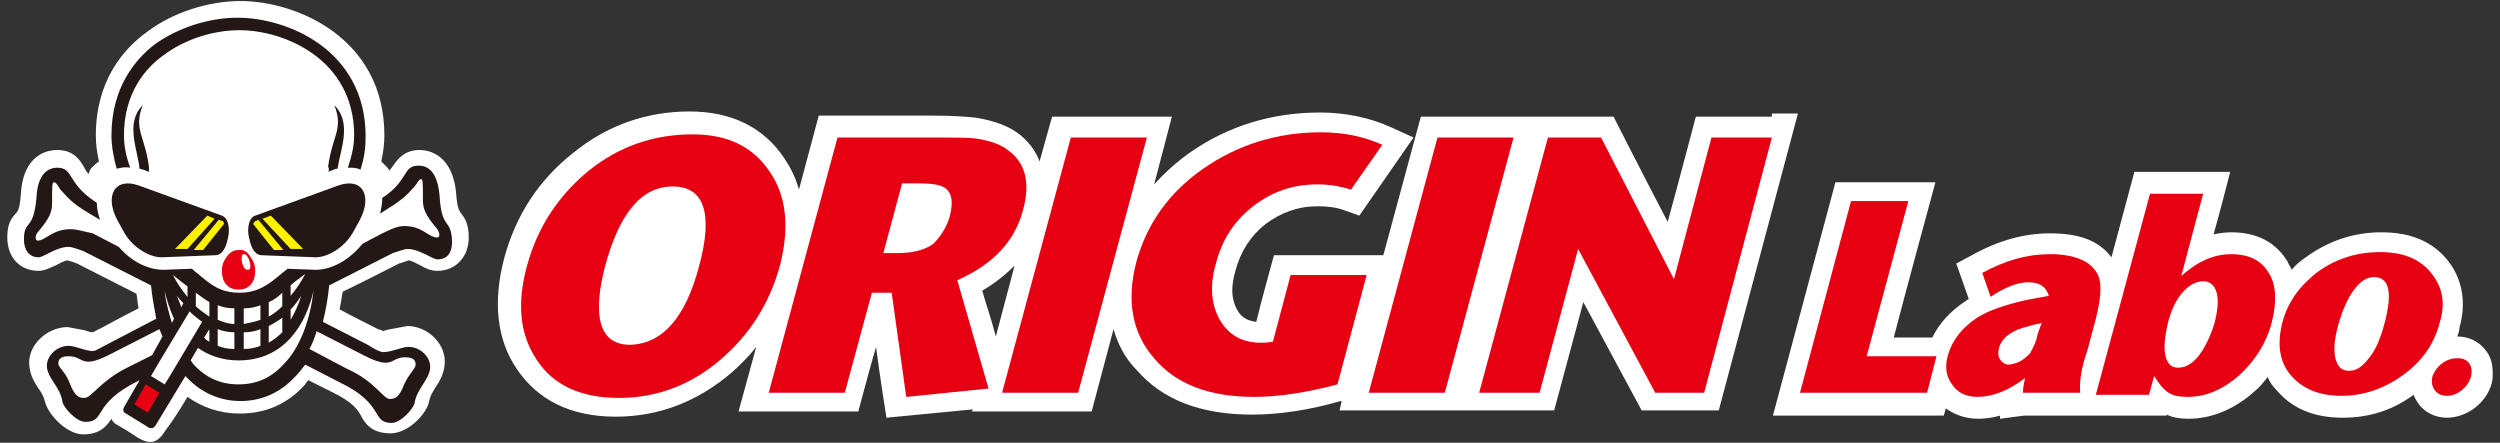
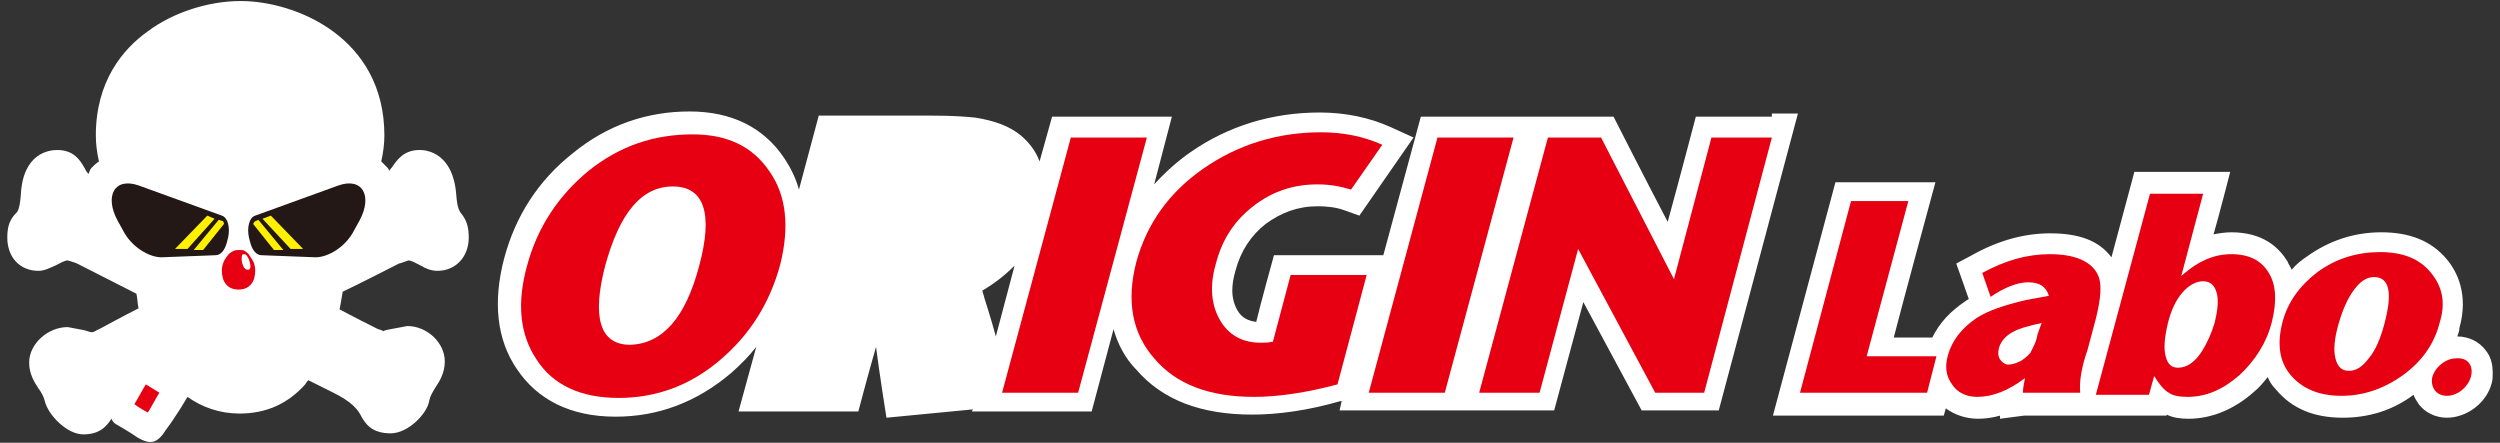
<svg xmlns="http://www.w3.org/2000/svg" version="1.1" id="レイヤー_1" x="0px" y="0px" viewBox="0 0 240 42.5" style="enable-background:new 0 0 240 42.5;" xml:space="preserve">
  <rect x="0" y="0" width="240" height="42.5" fill="#333333" stroke="none" />
  <style type="text/css">
	.st0{fill:#FFFFFF;}
	.st1{fill:#E60012;}
	.st2{fill-rule:evenodd;clip-rule:evenodd;fill:#231815;}
	.st3{fill-rule:evenodd;clip-rule:evenodd;fill:#E60012;}
	.st4{fill-rule:evenodd;clip-rule:evenodd;fill:#FFFFFF;}
	.st5{fill:#231815;}
	.st6{fill:#FFF100;}
</style>
  <g>
    <g>
      <path class="st0" d="M170.1,11.2h-7.3c0,0-1.6,6.1-2.7,10.1c-2.1-4-5.2-10.1-5.2-10.1h-7h-0.8h-1.8h-8.9l-3.6,13.3h-10.5    c0,0-1.3,4.7-1.7,6.4c-0.8-0.1-1.4-0.4-1.8-1.1c-0.3-0.5-0.5-1.2-0.5-1.9c0-0.6,0.1-1.2,0.3-1.9c0.5-1.9,1.5-3.4,2.9-4.5    c1.5-1.1,3.1-1.7,5-1.7c0.9,0,1.8,0.1,2.6,0.4l1.4,0.5l5.2-7.5l-2.2-1c-2-0.9-4.3-1.4-6.8-1.4c-4.6,0-8.8,1.3-12.4,3.8    c-1.3,0.9-2.5,2-3.5,3.1l1.7-6.5h-2.6h-8.9l-1.2,4.3c-0.4-1.1-1.1-1.9-1.8-2.5c-1.1-0.9-2.5-1.4-4.3-1.7c-0.9-0.1-2.2-0.2-4.1-0.2    h-9.5h-1.5l-1.9,7.1c-0.3-1.1-0.8-2.1-1.4-3c-2-3-5.1-4.5-9.1-4.5c-4.1,0-7.9,1.3-11.2,4c-3.3,2.6-5.5,6-6.6,10.1    c-1.1,4.2-0.7,7.8,1.2,10.6c2,3,5.2,4.6,9.5,4.6c4.1,0,7.8-1.4,11.1-4.2c0.9-0.8,1.7-1.6,2.4-2.5l-1.7,6.2h11.5c0,0,1-3.8,1.7-6.2    c0.3,2.4,1,6.8,1,6.8l8.3-0.8l-0.1,0.2h11.5l2.1-7.9c0.4,1.4,1.1,2.8,2.2,3.9c2.5,2.9,6.2,4.3,11.1,4.3c2.5,0,5.4-0.4,8.5-1.3    l0.1,0l-0.2,0.9h10.7h0.8h9.1c0,0,1.7-6.3,2.8-10.4c2.2,4.1,5.6,10.4,5.6,10.4h7.4l7.6-28.5H170.1z M95.6,32.3    c-0.5-1.9-1.1-3.6-1.3-4.4c1.2-0.7,2.2-1.5,3.1-2.4L95.6,32.3z M238.6,33.6c-0.6-0.8-1.6-1.3-2.7-1.3c0.1-0.3,0.2-0.5,0.2-0.8v0    c0.9-3.2-0.2-5.4-1.2-6.6c-1.5-1.8-3.6-2.6-6.3-2.6c-2.6,0-5,0.8-7.1,2.3c-0.6,0.4-1.1,0.8-1.5,1.3c-0.1-0.3-0.3-0.5-0.4-0.8    c-0.8-1.3-2.3-2.8-5.4-2.8c-0.6,0-1.2,0.1-1.7,0.2c0.5-1.7,1.6-6,1.6-6h-2.6h-6.6l-2.2,8.2c-1.2-1.6-3.1-2.3-5.9-2.3    c-2.5,0-5,0.7-7.5,2.1l-1.5,0.8c0,0,1,2.8,1.2,3.4c-0.1,0.1-0.2,0.1-0.3,0.2c-1.5,1-2.5,2.1-3.2,3.5c-1.3,0-2.8,0-3.7,0    c0.9-3.5,4-14.9,4-14.9h-2.6h-7l-6,22.4h16.4l0.2-0.7c0.8,0.6,1.9,1,3.1,1c0.7,0,1.4-0.1,2.1-0.3c0,0.1,0,0.3,0,0.3l2.3-0.3h4.4    h3.2h6.1c0,0,0-0.1,0-0.1c0.6,0.3,1.3,0.4,2.1,0.4c2.2,0,4.4-0.9,6.3-2.6c0.5-0.4,0.9-0.9,1.3-1.4c0.2,0.5,0.5,0.9,0.8,1.2    c1.5,1.8,3.6,2.7,6.4,2.7c2.5,0,4.8-0.7,6.8-2.2c0.1,0.3,0.3,0.6,0.5,0.9c0.6,0.8,1.6,1.3,2.7,1.3c1.9,0,3.8-1.4,4.3-3.3    c0.1-0.3,0.1-0.7,0.1-1C239.3,34.9,239.1,34.2,238.6,33.6z" />
      <path class="st0" d="M18,38.1c1.4,1,3.1,1.6,5,1.6c2.5,0,4.6-0.9,6.3-2.8c0,0,0.1-0.2,0.3-0.4c1,0.5,2.2,1.1,2.2,1.1    c2.1,1,2.6,1.8,2.9,2.4c0.4,0.7,1,1.6,2.8,1.6c1.7,0,3.5-1.9,3.7-3.1c0.1-0.5,0.3-0.8,0.6-1.3c0.4-0.6,0.9-1.4,0.9-2.5    c0-1.8-1.7-3.4-3.6-3.4l-1.6,0.3c0,0-0.6,0.1-0.7,0.2c-0.1-0.1-0.5-0.2-0.5-0.2l-0.4-0.2c0,0-2.2-1.1-3.3-1.7    c0.1-0.5,0.2-1.1,0.3-1.7c1.1-0.5,5.2-2.6,5.4-2.7c0.1,0,0.9-0.3,0.9-0.3c0.3,0,0.8,0.3,1.2,0.5c0.5,0.3,1,0.5,1.6,0.5    c1.7,0,3-1.3,3-3.2c0-1.2-0.3-1.8-0.8-2.4c-0.1-0.2-0.3-0.4-0.4-1.7l0,0c-0.3-4-2.8-4.3-3.5-4.3c-1.6,0-2.2,1-2.7,1.7    c-0.1,0.1-0.2,0.2-0.2,0.3c-0.1-0.1-0.1-0.2-0.2-0.3c-0.2-0.2-0.4-0.4-0.6-0.6c0.2-0.9,0.3-1.7,0.3-2.5l0,0    c0-9.4-8.5-12.9-13.8-12.9c-3.1,0-6.5,1.1-8.9,2.9C11.8,4.7,9.2,7.8,9.2,13c0,0.8,0.1,1.6,0.3,2.5c-0.3,0.2-0.5,0.4-0.7,0.6    c-0.2,0.2-0.2,0.4-0.3,0.6c-0.2-0.2-0.3-0.4-0.4-0.6c-0.4-0.7-1-1.7-2.6-1.7c-0.8,0-3.3,0.3-3.5,4.3c-0.1,1.3-0.3,1.6-0.4,1.7    C1,21,0.7,21.6,0.7,22.8c0,1.9,1.2,3.2,3,3.2c0.6,0,1.1-0.3,1.6-0.5C5.7,25.3,6.2,25,6.5,25c0,0,0.7,0.2,0.9,0.3    c0.2,0.1,4.7,2.4,5.7,2.9c0.1,0.5,0.1,0.9,0.2,1.4c-1.2,0.6-3.6,1.9-3.6,1.9c0,0-0.4,0.2-0.4,0.2s-0.3,0.2-0.5,0.2    c-0.1,0-0.7-0.2-0.7-0.2l-1.6-0.3c-1.9,0-3.7,1.6-3.7,3.4c0,1.1,0.5,1.9,0.9,2.5c0.3,0.4,0.5,0.8,0.6,1.2c0.3,1.3,2.1,3.2,3.7,3.2    c1.7,0,2.3-0.9,2.7-1.5c0,0,0.1,0.3,0.4,0.5c0,0,1.4,0.8,2.1,1.3c1.2,0.7,1.9,0.6,2.7-0.7C16.9,40,18,38.1,18,38.1z" />
      <g>
        <g>
          <g>
            <path class="st1" d="M74.9,25.4c-1,3.7-2.9,6.7-5.7,9.1c-2.9,2.5-6.2,3.7-9.8,3.7c-3.6,0-6.3-1.2-7.9-3.7       c-1.6-2.4-1.9-5.4-0.9-9c1-3.7,3-6.7,5.9-9.1c3-2.4,6.3-3.5,10-3.5c3.4,0,5.8,1.2,7.4,3.6C75.5,18.8,75.8,21.8,74.9,25.4z        M67.1,25.6c1.4-5.1,0.5-7.7-2.5-7.7c-3,0-5.1,2.5-6.5,7.6c-1.3,5-0.5,7.6,2.4,7.6C63.6,33,65.8,30.5,67.1,25.6z" />
-             <path class="st1" d="M94.9,37.3L87,38.1l-1.4-10h-1.9l-2.6,9.6h-7.3l6.6-24.5h9.5c1.8,0,3.1,0,3.8,0.1c1.4,0.2,2.5,0.6,3.3,1.3       c1.5,1.2,1.9,3.1,1.2,5.6c-0.8,3-2.9,5.2-6.3,6.7L94.9,37.3z M91.2,20.7c0.3-1.3,0.2-2.1-0.4-2.6c-0.5-0.4-1.4-0.5-2.8-0.5       h-1.4l-1.8,6.7h1.3c1.5,0,2.7-0.3,3.5-0.9C90.3,22.7,90.9,21.8,91.2,20.7z" />
            <path class="st1" d="M103.5,37.7h-7.3l6.6-24.5h7.3L103.5,37.7z" />
            <path class="st1" d="M128.4,36.9c-3,0.8-5.7,1.2-8,1.2c-4.3,0-7.5-1.2-9.6-3.7c-2.1-2.4-2.7-5.5-1.7-9.3c1-3.6,3.1-6.6,6.4-8.9       c3.3-2.3,7.1-3.5,11.3-3.5c2.2,0,4.1,0.4,5.9,1.2l-3,4.3c-1-0.3-2-0.5-3.2-0.5c-2.4,0-4.4,0.7-6.2,2.1c-1.8,1.4-3,3.2-3.6,5.6       c-0.6,2.1-0.4,3.9,0.4,5.3c0.8,1.4,2.1,2.2,3.9,2.2c0.4,0,0.7,0,1.2-0.1l1.7-6.4h7.3L128.4,36.9z" />
            <path class="st1" d="M138.7,37.7h-7.3l6.6-24.5h7.3L138.7,37.7z" />
            <path class="st1" d="M163.6,37.7h-4.7l-7.4-13.8l-3.7,13.8h-5.8l6.6-24.5h5.1l7,13.6l3.6-13.6h5.8L163.6,37.7z" />
            <path class="st1" d="M185,37.7h-12.2l4.9-18.4h5.5l-4,14.9h6.7L185,37.7z" />
            <path class="st1" d="M199.7,37.7h-5.5c0-0.4,0.1-0.9,0.2-1.4c-1.6,1.2-3.1,1.8-4.6,1.8c-1,0-1.9-0.4-2.4-1.2       c-0.6-0.8-0.7-1.7-0.4-2.8c0.4-1.4,1.3-2.6,2.8-3.6c1.1-0.7,2.6-1.2,4.7-1.7l2.2-0.4c-0.3-0.9-0.9-1.3-2-1.3       c-1,0-2.3,0.5-3.6,1.4l-0.8-2.3c2.2-1.2,4.3-1.8,6.5-1.8c2.4,0,4,0.7,4.6,2c0.4,0.8,0.3,2.2-0.2,4.2l-0.8,3       C199.8,35.3,199.6,36.7,199.7,37.7z M195.6,32.1L196,31c-0.2,0.1-0.6,0.1-1.2,0.3c-1.7,0.4-2.6,1.1-2.9,2.1       c-0.1,0.4-0.1,0.8,0.1,1.1c0.2,0.3,0.5,0.5,0.8,0.5c0.3,0,0.7-0.1,1.1-0.3c0.4-0.2,0.7-0.5,1-0.8       C195.2,33.3,195.5,32.8,195.6,32.1z" />
            <path class="st1" d="M218.1,30.9c-0.5,2-1.6,3.7-3.1,5.1c-1.6,1.4-3.2,2.1-5,2.1c-0.7,0-1.4-0.1-1.8-0.4       c-0.5-0.3-0.9-0.8-1.4-1.6l-0.5,1.8h-5.1l5.2-19.3h5.1l-2.1,7.9c0.9-0.8,1.7-1.3,2.4-1.6c0.7-0.3,1.5-0.5,2.4-0.5       c1.7,0,2.9,0.6,3.6,1.8C218.5,27.3,218.6,28.9,218.1,30.9z M212.6,31c0.3-1.2,0.4-2.2,0.2-2.9c-0.2-0.7-0.6-1.1-1.3-1.1       c-0.7,0-1.4,0.4-2,1.1c-0.6,0.7-1.1,1.7-1.4,3c-0.3,1.3-0.4,2.3-0.2,3.1c0.2,0.8,0.6,1.1,1.2,1.1c0.8,0,1.6-0.5,2.3-1.6       C211.9,32.9,212.3,32,212.6,31z" />
            <path class="st1" d="M234.2,31c-0.5,2-1.7,3.7-3.5,5c-1.8,1.3-3.8,2-5.9,2c-2.2,0-3.8-0.7-4.9-2c-1.1-1.3-1.3-3-0.8-5       c0.5-2,1.7-3.6,3.4-4.9c1.8-1.3,3.8-1.9,6-1.9c2.1,0,3.7,0.6,4.8,1.9C234.5,27.5,234.8,29.1,234.2,31z M228.9,31.1       c0.8-3,0.5-4.5-1-4.5c-0.7,0-1.3,0.4-1.9,1.2c-0.6,0.8-1.1,1.9-1.5,3.3c-0.4,1.4-0.5,2.5-0.3,3.3c0.2,0.8,0.6,1.2,1.3,1.2       c0.7,0,1.3-0.4,1.9-1.2C228,33.7,228.5,32.6,228.9,31.1z" />
          </g>
        </g>
        <path class="st1" d="M237.2,36.2c-0.3,1-1.3,1.8-2.3,1.8c-1,0-1.6-0.8-1.4-1.8c0.3-1,1.3-1.8,2.3-1.8     C236.9,34.3,237.5,35.1,237.2,36.2z" />
      </g>
      <g>
        <g>
-           <path class="st2" d="M31.5,16.5l0.5-0.2c0.2-0.1,0.3-0.1,0.4-0.1c0.3-1.9,1.4-4.4-0.3-6.1c0.9,2.3-0.2,2.9-0.6,5.9      C31.6,16.2,31.6,16.4,31.5,16.5z M13.4,16.2c0.1,0,0.3,0.1,0.4,0.1l0.5,0.2c0-0.2,0-0.3,0-0.5c-0.4-3-1.5-3.6-0.6-5.9      C12,11.8,13.2,14.3,13.4,16.2z M12.5,16.1c-0.4-1.1-0.6-2.1-0.6-3.1c0-4.1,2.1-6.5,3.8-7.7c2-1.5,4.7-2.4,7.3-2.4      c4.3,0,11,2.8,11,10.1c0,0.9-0.2,1.9-0.6,3.1c0.5,0,0.9,0,1.2,0.2c0.4-1.2,0.5-2.2,0.5-3.2c0-8.3-7.5-11.4-12.3-11.4      c-2.8,0-5.8,1-8,2.6C13,5.7,10.7,8.4,10.7,13c0,1,0.2,2.1,0.5,3.2C11.6,16.1,12,16,12.5,16.1z M42.2,18.8      c-0.2-2.3-1.1-2.9-2-2.9c-1.6,0-0.9,1.4-3.5,3.1c0,0.5-0.1,1-0.2,1.5c2.1-1.3,2.4-1.6,3.3-2.6c0.2-0.2,0.4-0.7,0.6-0.7      c0.2,0,0.2,0.2,0.2,2c0,0.8,0.2,1.4,1.3,2.7c0.4,0.5,0.3,0.9,0.1,0.9c-0.9,0-1.4-1.1-3.2-1.1c-0.4,0-0.9,0.1-2.1,0.7l-1.9,1      c-1.2,1.5-2.9,2.5-4.5,2.5l-2.7-0.1c-0.2,0.2-0.4,0.3-0.5,0.4c-1.3,1.1-2.3,1.9-4.1,1.9c-1.9,0-2.8-0.8-4.1-1.9      c-0.2-0.1-0.3-0.3-0.5-0.4l-2.7,0.1c-1.5,0-3.1-0.8-4.3-2.2l-2.5-1.3C7.6,22.1,7.2,22,6.8,22c-1.8,0-2.4,1.1-3.2,1.1      c-0.2,0-0.3-0.5,0.1-0.9c1.1-1.3,1.3-1.9,1.3-2.7c0-1.8,0-2,0.2-2c0.2,0,0.4,0.4,0.6,0.7c1,1.1,1.2,1.4,3.8,2.9      c-0.2-0.6-0.3-1.1-0.3-1.6l-0.1-0.1c-2.8-1.8-2.1-3.3-3.7-3.3c-0.9,0-1.9,0.6-2,2.9c-0.3,3.3-1.2,2-1.2,4c0,1,0.5,1.7,1.4,1.7      c0.5,0,1.7-1,2.9-1c0.3,0,0.8,0.2,1.4,0.4l6.5,3.3c0.1,1.1,0.3,2.1,0.5,3.2l-4.6,2.4c-0.8,0.4-1.2,0.7-1.5,0.7      c-0.7,0-1.7-0.5-2.3-0.5c-1.2,0-2.1,1-2.1,1.9c0,1.2,1.3,2,1.5,3.5c0.1,0.5,1.3,1.9,2.2,1.9c2,0,0.6-1.7,5-3.9l0.2-0.1l-1.5,2.6      c-0.1,0.2-0.1,0.5,0.2,0.6l2.1,1.3c0.1,0.1,0.2,0.1,0.4,0.1c0.1,0,0.2-0.1,0.3-0.2l2.9-4.8c0,0,0.1,0.1,0.1,0.1      c1.4,1.5,3.2,2.3,5.2,2.3c2,0,3.8-0.8,5.2-2.3c0.4-0.4,0.7-0.8,1-1.2l3.3,1.7c4.4,2.1,3,3.9,5,3.9c0.9,0,2.1-1.4,2.2-1.9      c0.2-1.4,1.5-2.3,1.5-3.5c0-0.9-0.9-1.9-2.1-1.9c-0.6,0-1.6,0.5-2.4,0.5c-0.3,0-0.7-0.2-1.5-0.7l-4.3-2.2      c0.3-1.2,0.5-2.4,0.6-3.5l6.1-3.1c0.6-0.2,1.2-0.4,1.4-0.4c1.2,0,2.4,1,2.9,1c1,0,1.4-0.7,1.4-1.7      C43.3,20.8,42.4,22.2,42.2,18.8z M14.6,34.1l-2.4,1.2c-2.6,1.3-3.4,2.9-4.1,2.9c-0.5,0-0.9-0.1-1.4-1.4      c-0.4-1.1-1.1-1.5-1.1-1.9c0-0.4,0.2-0.7,1-0.7c1.5,0,1.1,1.3,4-0.2l4.7-2.4c0.1,0.2,0.2,0.5,0.3,0.7L14.6,34.1z M16.5,31      c-0.3-1-0.6-2.1-0.7-3.1c0.2,0.9,0.5,1.8,0.9,2.7L16.5,31z M17.4,29.5c-0.1-0.4-0.3-0.7-0.4-1.1c0.2,0.3,0.4,0.5,0.6,0.7      L17.4,29.5z M18,28.5c-0.5-0.6-1-1.3-1.4-2.1c0.5,0.4,1,0.8,1.4,1.1V28.5z M27.9,27.4c0.4-0.4,0.9-0.7,1.4-1.1      c-0.4,0.8-0.9,1.5-1.4,2.1V27.4z M27.9,29.7c0.4-0.4,0.7-0.8,1-1.3c-0.2,0.8-0.6,1.6-1,2.3V29.7z M25.8,29      c0.5-0.2,0.9-0.5,1.3-0.9v1.3c-0.4,0.4-0.8,0.7-1.3,1V29z M25.8,31.3c0.4-0.2,0.9-0.5,1.3-0.8v1.4c-0.4,0.4-0.8,0.7-1.3,1V31.3z       M23.4,29.6c0.6,0,1.1-0.1,1.6-0.3v1.4c-0.5,0.2-1.1,0.3-1.6,0.4V29.6z M23.4,31.9c0.6,0,1.1-0.1,1.6-0.3v1.6      c-0.5,0.2-1,0.3-1.6,0.3V31.9z M20.9,29.3c0.5,0.2,1,0.3,1.6,0.3v1.5c-0.6,0-1.1-0.2-1.6-0.4V29.3z M20.9,31.6      c0.5,0.2,1.1,0.3,1.6,0.3v1.6c-0.6,0-1.1-0.1-1.6-0.3V31.6z M18.8,28.1c0.4,0.3,0.8,0.6,1.3,0.9v1.4c-0.4-0.3-0.9-0.6-1.3-1      V28.1z M20.1,31.6v1.2c-0.2-0.1-0.4-0.2-0.5-0.4L20.1,31.6z M27.2,35c-1.2,1.3-2.6,1.9-4.3,1.9c-1.7,0-3.1-0.6-4.3-1.9      c-0.1-0.1-0.2-0.3-0.3-0.4l0.7-1.2c1,0.7,2.3,1.2,3.9,1.2c4.5,0,6.5-3.6,7.2-6.7C29.8,30.5,28.9,33.3,27.2,35z M34.9,34.1      c2.9,1.5,2.5,0.2,4,0.2c0.8,0,1,0.3,1,0.7c0,0.4-0.6,0.8-1.1,1.9c-0.5,1.3-0.9,1.4-1.4,1.4c-0.6,0-1.4-1.7-4.1-2.9l-3.6-1.9      c0.3-0.5,0.5-1.1,0.7-1.7L34.9,34.1z" />
          <path class="st3" d="M12.9,38.8c0.2-0.3,0.9-1.6,1.1-1.9l1.3,0.8c-0.2,0.3-0.9,1.6-1.1,1.9C13.8,39.4,13.3,39.1,12.9,38.8z" />
-           <path class="st4" d="M18.2,29.9c-1.5,2.5-3.5,5.8-3.7,6.2l1.3,0.8c0.3-0.4,2.1-3.5,3.6-6C19,30.6,18.6,30.3,18.2,29.9z" />
          <path class="st1" d="M24,24.6c0.3,0.4,0.5,0.8,0.5,1.4c0,1-0.5,1.8-1.6,1.8c-1.1,0-1.6-0.8-1.6-1.8c0-0.6,0.2-1,0.5-1.4      c0.2-0.3,0.4-0.4,0.6-0.5c0.2-0.1,0.4-0.1,0.6-0.1c0.2,0,0.4,0,0.5,0.1C23.7,24.2,23.9,24.4,24,24.6z M23.9,24.9      c-0.2-0.4-0.3-0.5-0.5-0.5c-0.2,0-0.2,0.2-0.2,0.6c0.1,0.6,0.3,0.9,0.6,0.9C24.1,25.9,24.1,25.5,23.9,24.9z" />
          <g>
            <path class="st0" d="M18,38.1" />
          </g>
          <g>
            <path class="st5" d="M21.8,23.2c-0.2,0.8-0.6,1.3-1.1,1.3l-5.2,0.2c-1.2,0-2.9-1-3.7-2.6l-0.5-0.9c-1.3-2.4-0.3-4.2,2-3.4       l8,2.9c0.6,0.2,0.8,1.2,0.6,2.1L21.8,23.2z" />
          </g>
          <g>
            <g>
              <g>
                <polygon class="st6" points="19.9,20.7 16.8,23.9 18,23.9 20.6,21        " />
              </g>
              <g>
                <path class="st6" d="M21.3,21.2L21,21.1l-2.4,2.9l0.9,0l2-2.5C21.5,21.3,21.4,21.2,21.3,21.2z" />
              </g>
            </g>
          </g>
          <g>
            <path class="st5" d="M24,23.2c0.2,0.8,0.6,1.3,1.1,1.3l5.2,0.2c1.2,0,2.9-1,3.7-2.6l0.5-0.9c1.3-2.4,0.3-4.2-2-3.4l-8,2.9       c-0.6,0.2-0.8,1.2-0.6,2.1L24,23.2z" />
          </g>
          <g>
            <g>
              <g>
                <polygon class="st6" points="26,20.7 29.1,23.9 27.9,23.9 25.2,21        " />
              </g>
              <g>
                <path class="st6" d="M24.6,21.2l0.2-0.1l2.4,2.9l-0.9,0l-2-2.5C24.4,21.3,24.5,21.2,24.6,21.2z" />
              </g>
            </g>
          </g>
        </g>
      </g>
    </g>
  </g>
</svg>